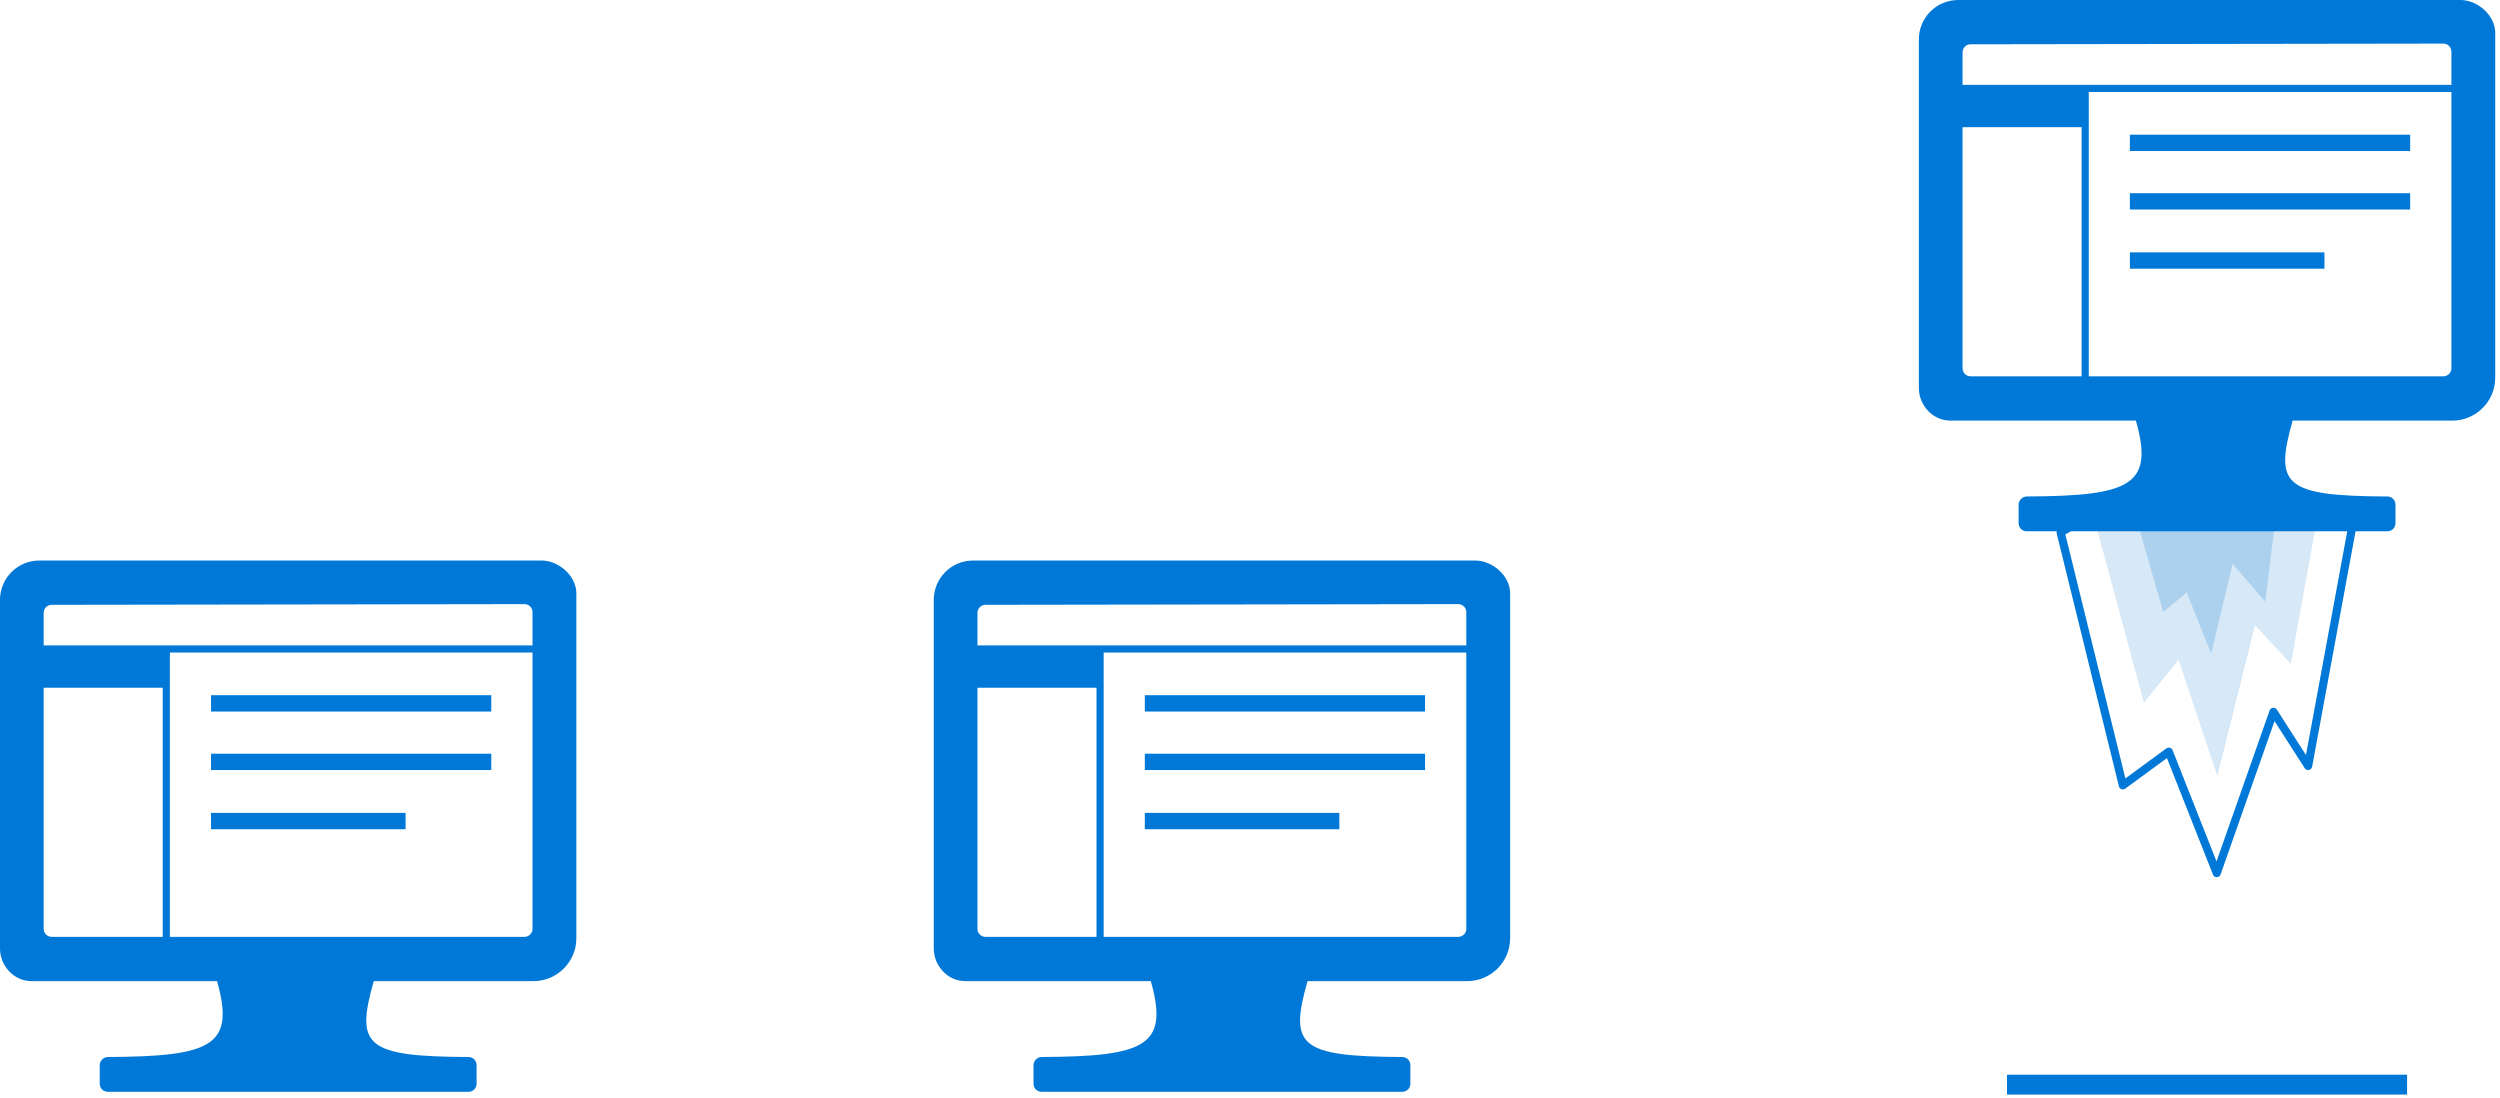
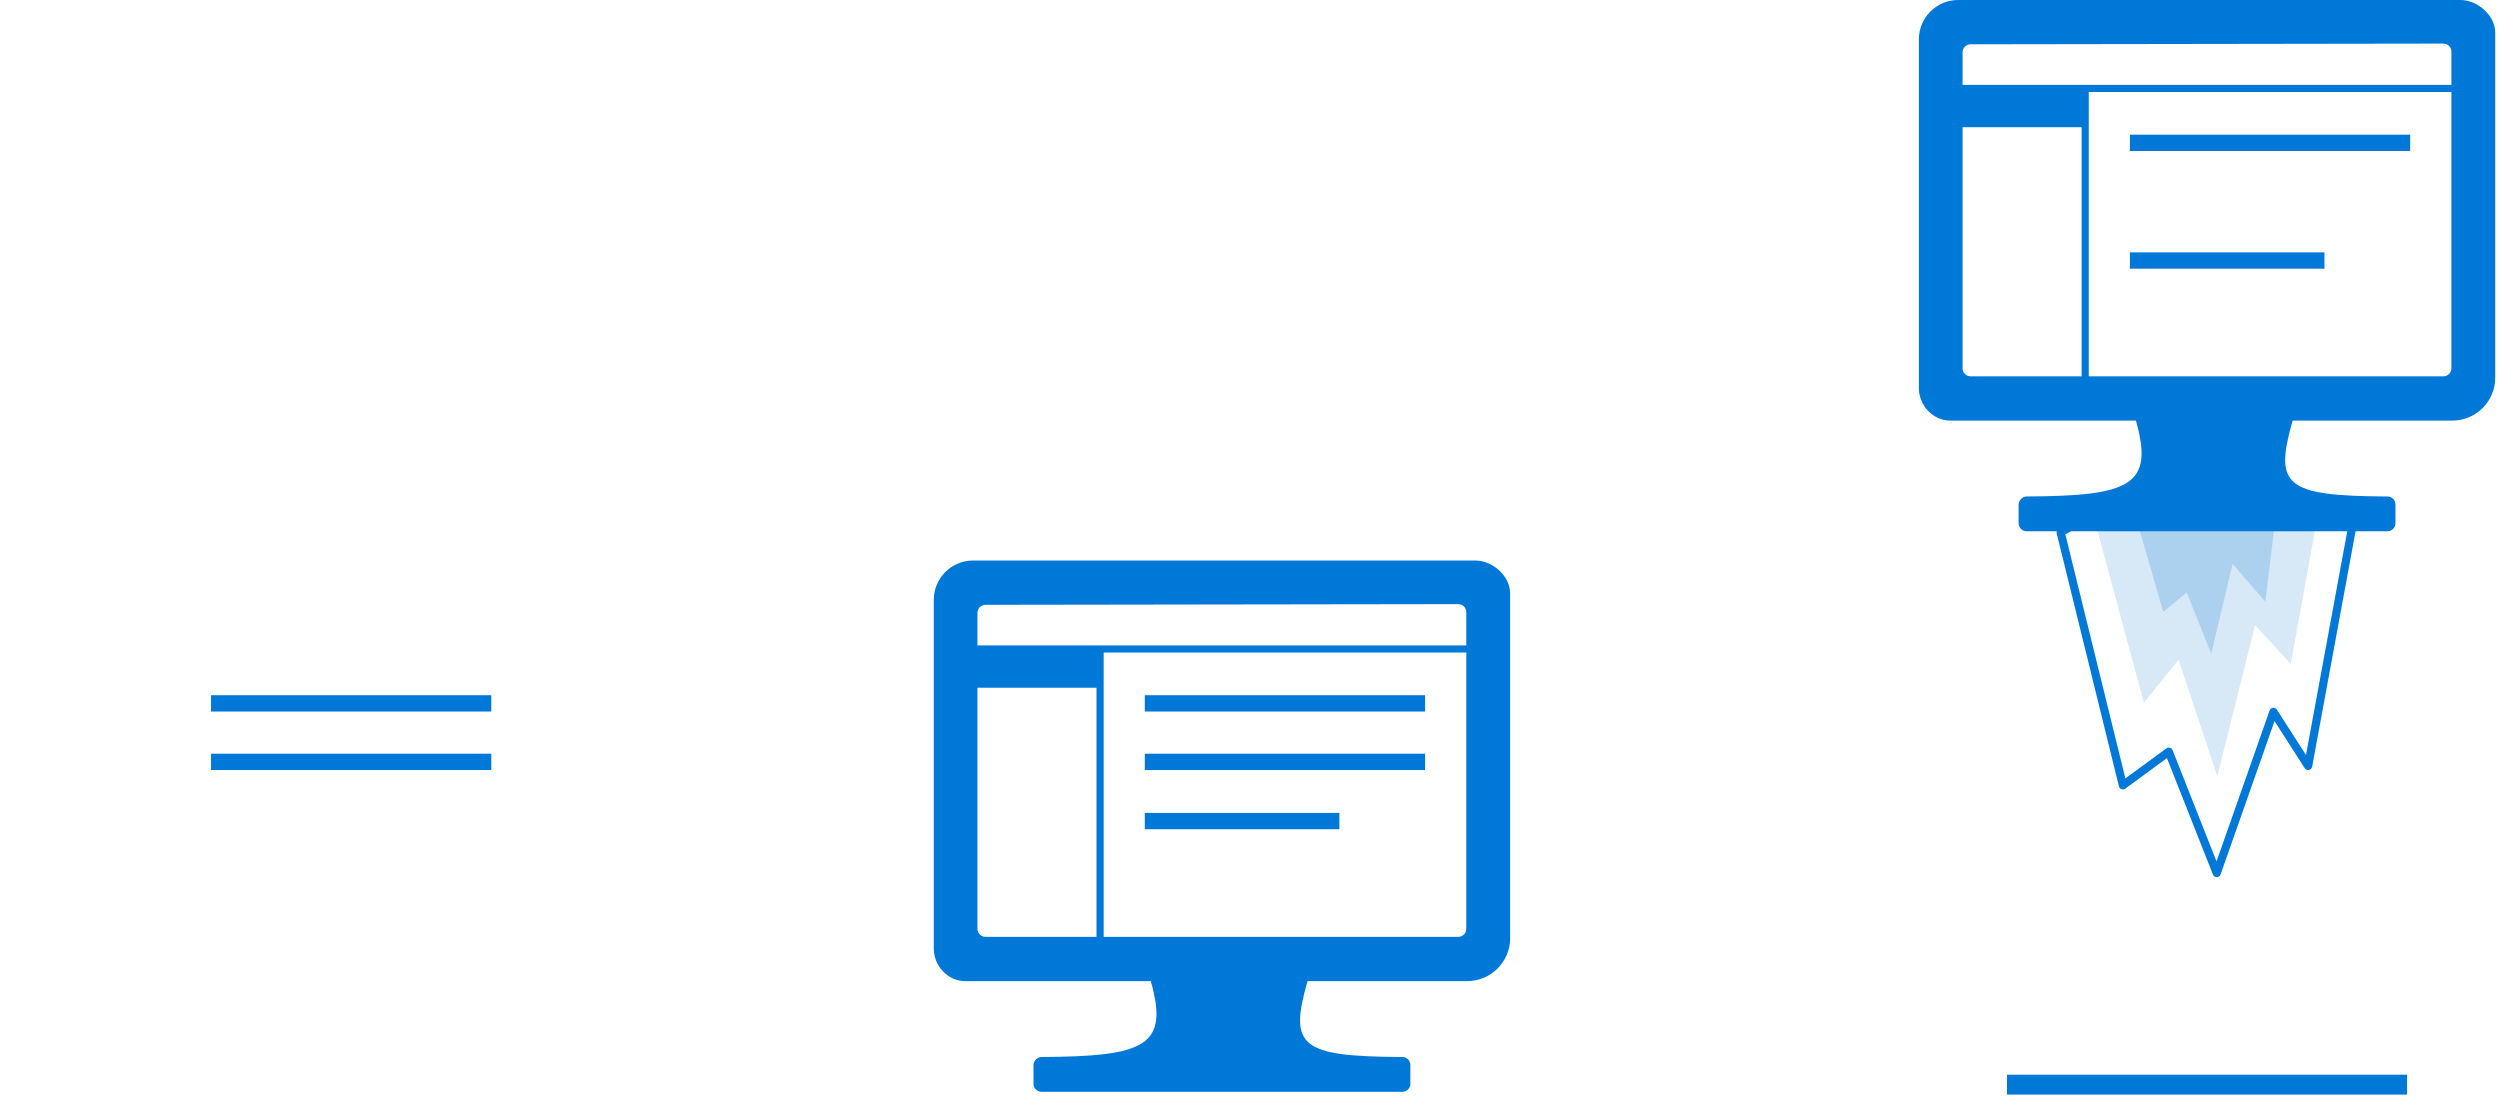
<svg xmlns="http://www.w3.org/2000/svg" width="312px" height="137px" viewBox="0 0 312 137" version="1.1">
  <g stroke="none" stroke-width="1" fill="none" fill-rule="evenodd">
    <polygon fill="#D7E8F6" points="274.166 58.408 261.687 65.921 267.553 87.695 271.882 82.346 276.721 96.864 281.433 78.017 285.89 82.856 289.192 64.647" />
    <path d="M181.993,116.918 L137.738,116.918 L137.738,81.436 L182.994,81.436 L182.994,115.916 C182.994,116.47 182.547,116.918 181.993,116.918 M121.986,115.916 L121.986,85.828 L136.845,85.828 L136.845,116.918 L122.987,116.918 C122.433,116.918 121.986,116.47 121.986,115.916 M122.986,75.481 L181.992,75.394 C182.546,75.393 182.994,75.842 182.994,76.396 L182.994,80.543 L121.986,80.543 L121.986,76.483 C121.986,75.931 122.433,75.482 122.986,75.481 M184.119,69.953 L121.445,69.953 C118.734,69.953 116.535,72.151 116.535,74.863 L116.535,118.388 C116.535,120.533 118.279,122.444 120.444,122.444 L143.62,122.444 C145.911,130.522 142.964,131.852 129.994,131.913 C129.869,131.913 129.751,131.943 129.639,131.984 C129.44,132.059 129.282,132.198 129.167,132.373 C129.06,132.531 128.982,132.709 128.982,132.913 L128.982,135.253 C128.982,135.807 129.43,136.255 129.983,136.255 L129.986,136.255 L175.011,136.255 L175.012,136.255 C175.565,136.255 176.013,135.807 176.013,135.253 L176.013,132.917 C176.013,132.363 175.565,131.915 175.012,131.915 L175.001,131.915 C175,131.915 175,131.914 174.999,131.914 C162.12,131.852 160.887,130.525 163.179,122.444 L183.117,122.444 C186.058,122.444 188.464,120.038 188.464,117.097 L188.464,74.043 C188.464,71.881 186.276,69.953 184.119,69.953" fill="#0078D7" />
    <polygon fill="#0078D7" points="142.871 88.799 177.848 88.799 177.848 86.762 142.871 86.762" />
    <polygon fill="#0078D7" points="142.871 96.101 177.848 96.101 177.848 94.063 142.871 94.063" />
    <polygon fill="#0078D7" points="142.871 103.487 167.151 103.487 167.151 101.449 142.871 101.449" />
-     <path d="M65.457,116.918 L21.202,116.918 L21.202,81.436 L66.459,81.436 L66.459,115.916 C66.459,116.47 66.011,116.918 65.457,116.918 M5.45,115.916 L5.45,85.828 L20.309,85.828 L20.309,116.918 L6.452,116.918 C5.898,116.918 5.45,116.47 5.45,115.916 M6.45,75.481 L65.456,75.394 C66.01,75.393 66.459,75.842 66.459,76.396 L66.459,80.543 L5.45,80.543 L5.45,76.483 C5.45,75.931 5.897,75.482 6.45,75.481 M67.583,69.953 L4.91,69.953 C2.198,69.953 0,72.151 0,74.863 L0,118.388 C0,120.533 1.744,122.444 3.908,122.444 L27.085,122.444 C29.375,130.522 26.428,131.852 13.458,131.913 C13.335,131.913 13.22,131.943 13.109,131.983 C12.907,132.058 12.746,132.198 12.629,132.376 C12.523,132.533 12.446,132.71 12.446,132.913 L12.446,135.253 C12.446,135.807 12.895,136.255 13.448,136.255 L13.45,136.255 L58.475,136.255 L58.477,136.255 C59.029,136.255 59.478,135.807 59.478,135.253 L59.478,132.917 C59.478,132.363 59.029,131.915 58.477,131.915 L58.466,131.915 C58.465,131.915 58.464,131.914 58.463,131.914 C45.585,131.852 44.351,130.525 46.644,122.444 L66.581,122.444 C69.522,122.444 71.929,120.038 71.929,117.097 L71.929,74.043 C71.929,71.881 69.741,69.953 67.583,69.953" fill="#0078D7" />
    <polygon fill="#0078D7" points="26.336 88.799 61.313 88.799 61.313 86.762 26.336 86.762" />
    <polygon fill="#0078D7" points="26.336 96.101 61.313 96.101 61.313 94.063 26.336 94.063" />
-     <polygon fill="#0078D7" points="26.336 103.487 50.616 103.487 50.616 101.449 26.336 101.449" />
    <polygon fill="#ACD1EF" points="274.038 61.081 266.661 64.9 269.972 76.361 272.9 73.941 275.957 81.582 278.631 70.376 282.706 75.088 283.971 64.774" />
    <polygon fill="#0078D7" points="265.811 18.847 300.788 18.847 300.788 16.809 265.811 16.809" />
-     <polygon fill="#0078D7" points="265.811 26.148 300.788 26.148 300.788 24.111 265.811 24.111" />
    <polygon fill="#0078D7" points="265.812 33.533 290.091 33.533 290.091 31.496 265.812 31.496" />
    <path d="M305.935,10.59 L244.926,10.59 L244.926,6.53 C244.926,5.978 245.373,5.529 245.926,5.528 L304.931,5.441 C305.485,5.441 305.935,5.889 305.935,6.443 L305.935,10.59 Z M305.935,45.963 C305.935,46.517 305.486,46.965 304.933,46.965 L260.677,46.965 L260.677,11.483 L305.935,11.483 L305.935,45.963 Z M292.937,66.303 L287.787,94.23 L284.154,88.566 C284.048,88.402 283.858,88.311 283.666,88.335 C283.472,88.358 283.309,88.488 283.245,88.672 L276.622,107.505 L271.138,93.621 C271.081,93.474 270.957,93.362 270.806,93.319 C270.759,93.305 270.712,93.299 270.664,93.299 C270.557,93.299 270.452,93.332 270.363,93.398 L265.247,97.15 L257.755,66.69 L258.468,66.303 L292.937,66.303 Z M244.926,45.963 L244.926,15.875 L259.785,15.875 L259.785,46.965 L245.927,46.965 C245.374,46.965 244.926,46.517 244.926,45.963 Z M307.058,0 L244.385,0 C241.674,0 239.475,2.198 239.475,4.91 L239.475,48.435 C239.475,50.58 241.219,52.491 243.384,52.491 L266.561,52.491 C268.85,60.569 265.904,61.899 252.933,61.96 C252.81,61.961 252.695,61.99 252.585,62.031 C252.382,62.106 252.222,62.246 252.105,62.423 C251.999,62.58 251.922,62.758 251.922,62.96 L251.922,65.301 C251.922,65.854 252.371,66.303 252.924,66.303 L252.926,66.303 L256.68,66.303 C256.659,66.383 256.651,66.467 256.672,66.552 L264.44,98.132 C264.481,98.297 264.601,98.431 264.76,98.488 C264.919,98.547 265.097,98.522 265.236,98.421 L270.434,94.61 L276.176,109.149 C276.252,109.344 276.441,109.471 276.65,109.471 L276.66,109.471 C276.872,109.467 277.06,109.331 277.13,109.131 L283.86,89.993 L287.625,95.864 C287.74,96.041 287.952,96.132 288.153,96.09 C288.358,96.049 288.517,95.888 288.556,95.683 L293.973,66.303 L297.95,66.303 L297.952,66.303 C298.505,66.303 298.954,65.854 298.954,65.301 L298.954,62.964 C298.954,62.411 298.505,61.962 297.952,61.962 L297.942,61.962 L297.939,61.962 C285.06,61.899 283.827,60.573 286.12,52.491 L306.057,52.491 C308.998,52.491 311.404,50.085 311.404,47.144 L311.404,4.09 C311.404,1.928 309.217,0 307.058,0 Z" fill="#0078D7" />
    <polygon fill="#0078D7" points="250.474 136.603 300.405 136.603 300.405 134.122 250.474 134.122" />
  </g>
</svg>